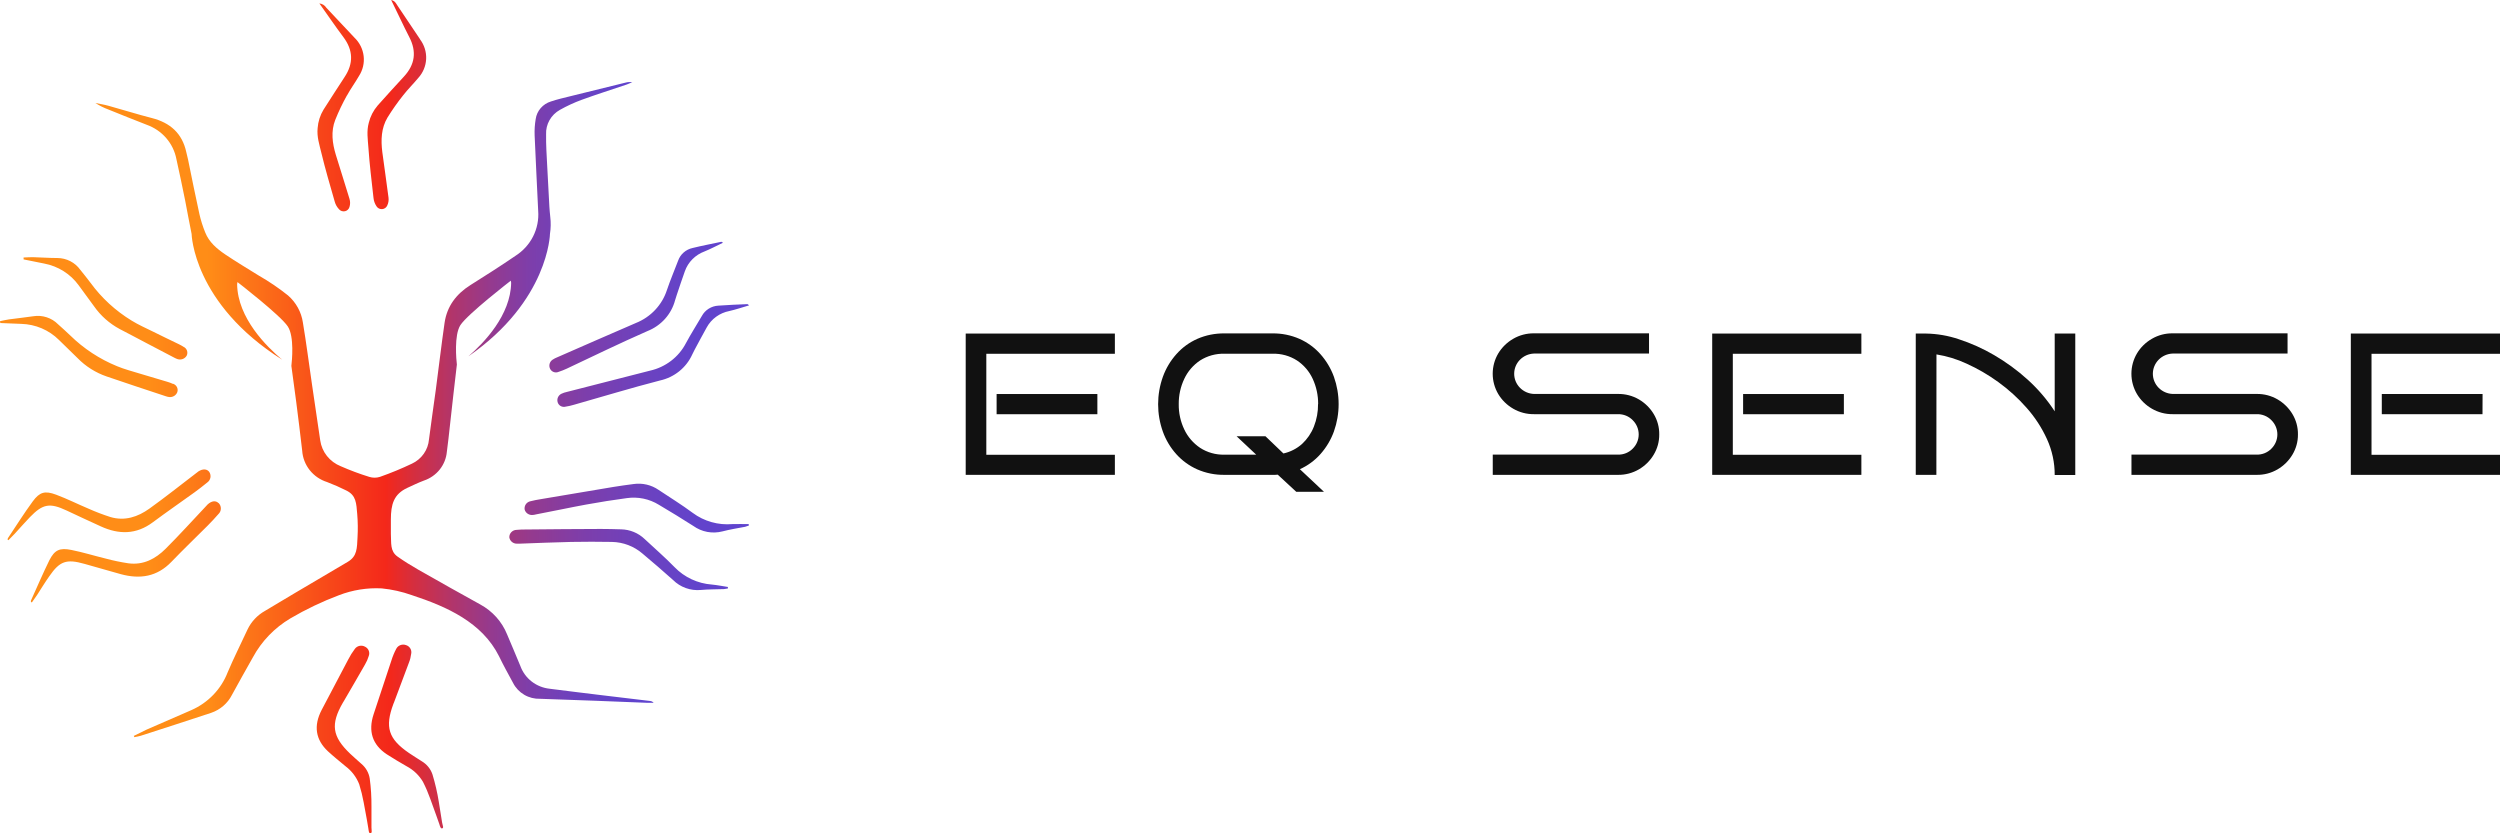
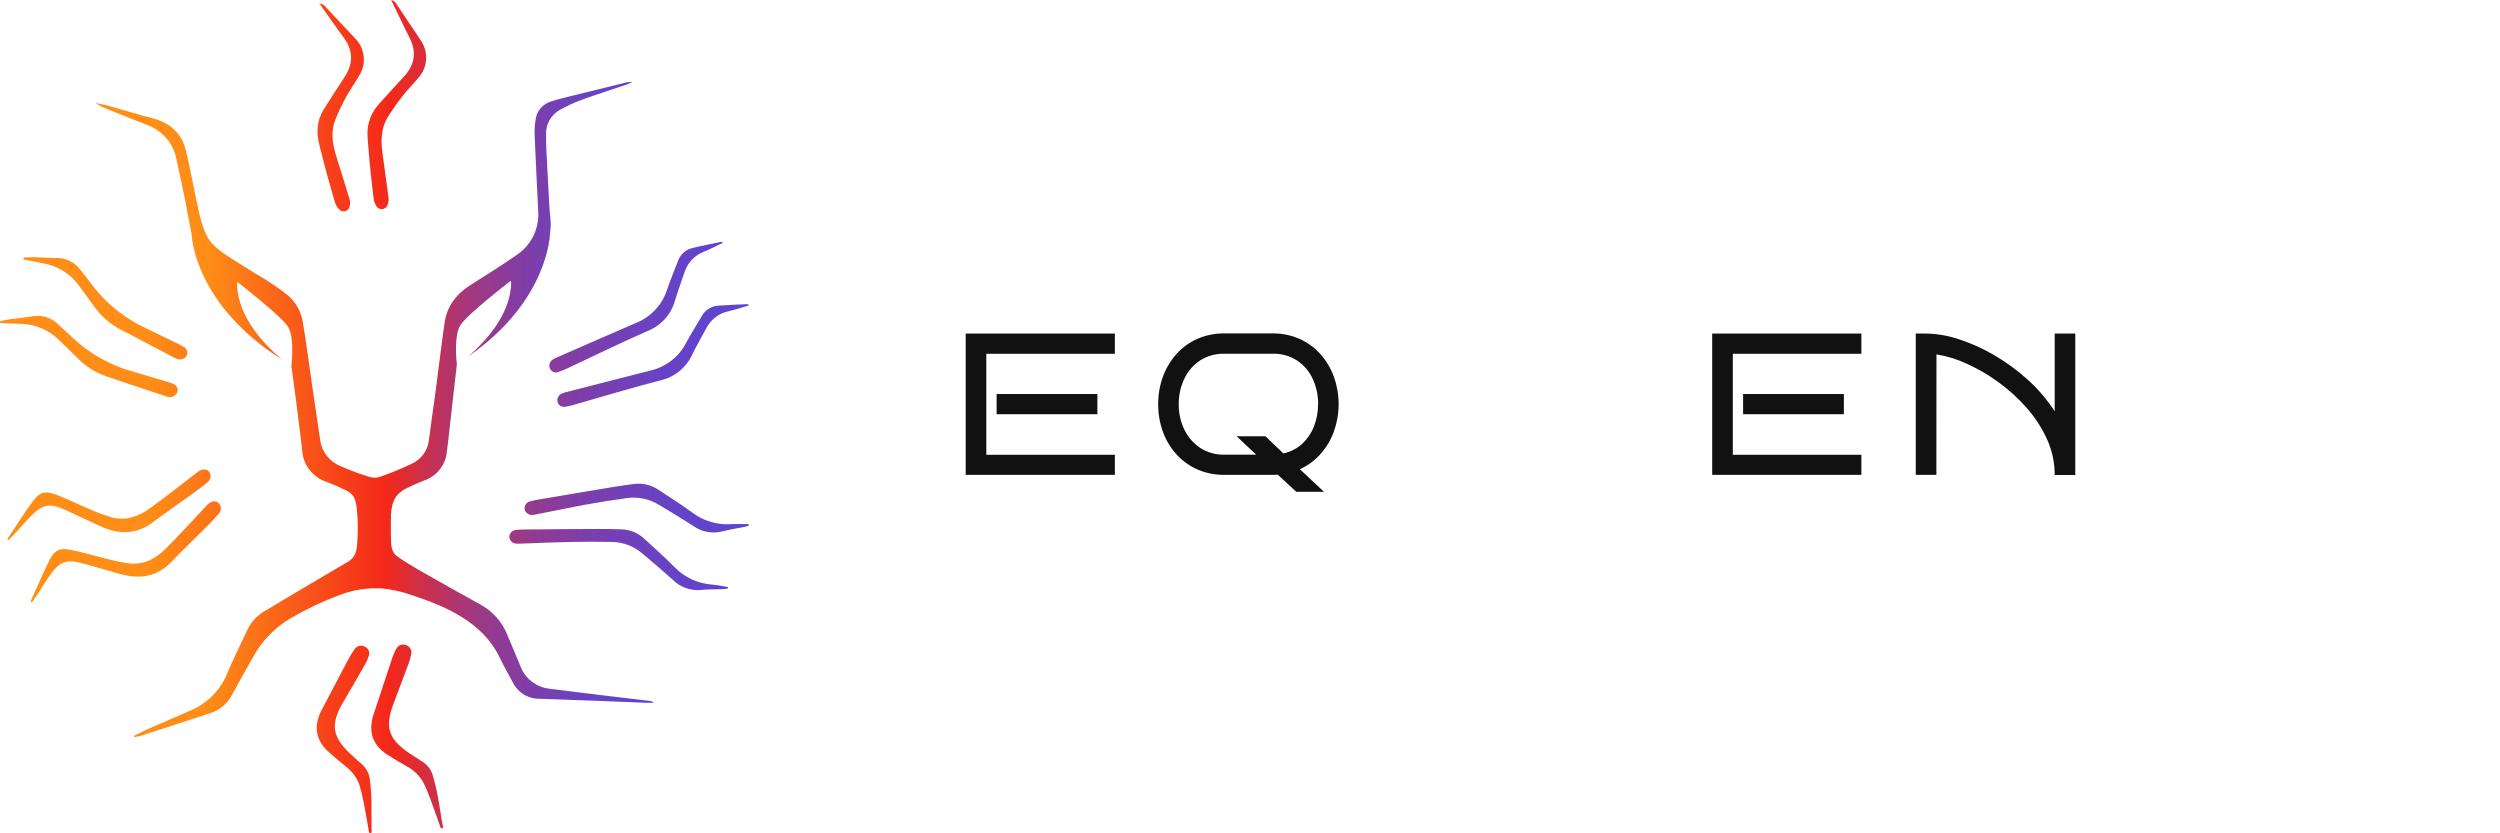
<svg xmlns="http://www.w3.org/2000/svg" fill="none" viewBox="0 0 135 45" height="45" width="135">
  <path fill="url(#paint0_linear_2209_18816)" d="M20.068 44.824C20.068 44.777 20.059 44.731 20.059 44.685C20.059 44.558 20.059 44.433 20.059 44.306C20.059 44.054 20.059 43.802 20.059 43.548C20.063 43.044 20.032 42.539 19.965 42.039C19.917 41.735 19.761 41.457 19.524 41.255C19.318 41.07 19.108 40.89 18.908 40.7C17.934 39.77 17.842 39.11 18.516 37.943C18.532 37.915 18.549 37.89 18.565 37.864C18.948 37.204 19.334 36.546 19.711 35.883C19.797 35.739 19.865 35.585 19.912 35.425C19.949 35.331 19.949 35.227 19.911 35.133C19.873 35.04 19.8 34.963 19.708 34.92C19.618 34.871 19.513 34.856 19.412 34.877C19.312 34.899 19.223 34.956 19.163 35.038C19.025 35.221 18.904 35.415 18.801 35.619C18.32 36.522 17.847 37.427 17.372 38.332C16.924 39.189 17.035 39.941 17.712 40.573C18.017 40.854 18.341 41.113 18.66 41.379C18.994 41.63 19.25 41.968 19.399 42.354C19.498 42.673 19.578 42.998 19.638 43.327C19.699 43.643 19.755 43.96 19.813 44.275C19.839 44.434 19.867 44.592 19.893 44.75C19.904 44.808 19.912 45.048 20.026 44.991C20.09 44.961 20.07 44.87 20.068 44.824ZM9.933 18.743C9.847 18.686 9.757 18.634 9.663 18.589C9.194 18.361 8.723 18.139 8.256 17.904C7.87 17.713 7.473 17.539 7.11 17.314C6.24 16.784 5.485 16.09 4.889 15.273C4.714 15.035 4.522 14.805 4.337 14.572C4.198 14.376 4.014 14.216 3.799 14.105C3.584 13.993 3.345 13.935 3.101 13.933C2.658 13.933 2.212 13.899 1.768 13.887C1.602 13.887 1.438 13.899 1.274 13.905C1.274 13.938 1.274 13.972 1.274 14.008C1.644 14.082 2.015 14.152 2.383 14.231C3.139 14.372 3.809 14.796 4.253 15.412C4.526 15.789 4.8 16.163 5.078 16.538C5.434 17.048 5.908 17.469 6.462 17.767C6.937 18.01 7.405 18.265 7.879 18.512C8.397 18.786 8.916 19.058 9.437 19.328C9.493 19.358 9.551 19.382 9.612 19.4C9.701 19.423 9.796 19.416 9.881 19.381C9.966 19.345 10.037 19.283 10.082 19.204C10.121 19.123 10.128 19.03 10.101 18.944C10.074 18.858 10.015 18.785 9.935 18.74L9.933 18.743ZM22.689 2.128C22.278 1.513 21.866 0.899 21.453 0.286C21.384 0.185 21.335 0.051 21.123 0C21.473 0.704 21.768 1.359 22.1 2C22.509 2.787 22.411 3.489 21.808 4.14C21.331 4.655 20.865 5.169 20.396 5.695C20.163 5.965 19.998 6.286 19.914 6.631C19.79 7.081 19.862 7.527 19.893 7.969C19.956 8.877 20.068 9.784 20.169 10.689C20.185 10.849 20.24 11.003 20.33 11.138C20.361 11.188 20.405 11.229 20.459 11.257C20.512 11.284 20.572 11.296 20.632 11.293C20.692 11.289 20.749 11.269 20.799 11.235C20.848 11.201 20.886 11.154 20.91 11.1C20.974 10.967 20.998 10.819 20.98 10.673C20.877 9.849 20.751 9.03 20.644 8.207C20.564 7.561 20.583 6.918 20.927 6.343C21.185 5.927 21.467 5.526 21.773 5.143C22.025 4.819 22.322 4.529 22.584 4.212C22.843 3.929 22.994 3.566 23.012 3.186C23.03 2.805 22.913 2.431 22.682 2.125L22.689 2.128ZM40.361 16.423C39.837 16.447 39.313 16.464 38.788 16.505C38.604 16.515 38.426 16.572 38.271 16.669C38.115 16.766 37.988 16.901 37.901 17.061C37.614 17.551 37.31 18.03 37.041 18.529C36.848 18.902 36.574 19.229 36.237 19.486C35.901 19.743 35.511 19.924 35.095 20.017C33.601 20.394 32.108 20.779 30.616 21.163C30.514 21.184 30.415 21.217 30.321 21.261C30.238 21.3 30.171 21.367 30.132 21.45C30.094 21.532 30.087 21.626 30.111 21.713C30.123 21.757 30.143 21.799 30.171 21.835C30.198 21.871 30.233 21.901 30.273 21.924C30.313 21.947 30.357 21.962 30.402 21.968C30.448 21.975 30.495 21.972 30.539 21.96C30.694 21.936 30.848 21.902 30.997 21.856C32.542 21.419 34.079 20.949 35.633 20.548C36.016 20.464 36.373 20.294 36.677 20.05C36.98 19.806 37.221 19.496 37.38 19.145C37.424 19.052 37.469 18.959 37.518 18.87C37.733 18.473 37.943 18.073 38.163 17.681C38.287 17.454 38.462 17.256 38.673 17.103C38.885 16.95 39.128 16.845 39.386 16.795C39.736 16.716 40.075 16.599 40.45 16.49C40.4 16.447 40.379 16.421 40.361 16.423ZM38.439 31.566C37.674 31.509 36.958 31.175 36.43 30.63C35.916 30.101 35.355 29.617 34.815 29.112C34.475 28.783 34.02 28.595 33.543 28.584C33.178 28.574 32.811 28.562 32.444 28.563C31.109 28.563 29.774 28.582 28.439 28.592C28.256 28.592 28.072 28.592 27.89 28.613C27.785 28.616 27.684 28.66 27.612 28.736C27.539 28.811 27.5 28.912 27.503 29.016C27.517 29.11 27.565 29.197 27.639 29.26C27.712 29.323 27.807 29.358 27.904 29.358C27.957 29.358 28.009 29.358 28.062 29.358C28.991 29.326 29.919 29.283 30.847 29.264C31.581 29.249 32.313 29.252 33.045 29.264C33.654 29.276 34.239 29.5 34.696 29.895C35.253 30.361 35.803 30.836 36.346 31.321C36.539 31.514 36.773 31.662 37.032 31.755C37.291 31.848 37.567 31.884 37.841 31.859C38.257 31.819 38.677 31.828 39.096 31.811C39.166 31.804 39.236 31.792 39.306 31.777V31.696C39.026 31.653 38.736 31.595 38.444 31.566H38.439ZM11.302 25.487C11.178 25.316 10.952 25.302 10.707 25.461C10.652 25.497 10.604 25.542 10.552 25.581C9.726 26.212 8.913 26.86 8.067 27.466C7.445 27.912 6.739 28.152 5.96 27.919C5.562 27.791 5.171 27.642 4.789 27.472C4.201 27.225 3.627 26.935 3.028 26.712C2.429 26.49 2.144 26.563 1.768 27.076C1.295 27.72 0.87 28.401 0.425 29.065C0.416 29.088 0.41 29.112 0.407 29.136L0.453 29.172C0.57 29.053 0.688 28.937 0.802 28.814C1.073 28.519 1.337 28.215 1.615 27.926C2.313 27.206 2.684 27.141 3.598 27.568C4.213 27.854 4.821 28.145 5.443 28.424C6.42 28.872 7.356 28.872 8.253 28.203C8.992 27.652 9.753 27.129 10.503 26.587C10.735 26.416 10.961 26.245 11.181 26.063C11.274 26.001 11.338 25.907 11.361 25.799C11.383 25.692 11.362 25.58 11.302 25.487ZM23.905 44.551C23.896 44.505 23.88 44.46 23.873 44.414C23.852 44.291 23.833 44.165 23.814 44.042C23.776 43.792 23.737 43.542 23.694 43.293C23.614 42.794 23.5 42.301 23.353 41.818C23.255 41.525 23.054 41.276 22.787 41.115C22.554 40.964 22.317 40.82 22.088 40.664C20.973 39.902 20.772 39.266 21.245 38.006C21.256 37.977 21.27 37.95 21.28 37.922C21.548 37.209 21.819 36.498 22.082 35.783C22.144 35.628 22.185 35.466 22.205 35.3C22.226 35.202 22.208 35.099 22.155 35.013C22.102 34.926 22.018 34.862 21.92 34.834C21.822 34.799 21.715 34.8 21.618 34.838C21.521 34.875 21.442 34.947 21.396 35.038C21.289 35.24 21.202 35.451 21.135 35.669C20.81 36.635 20.494 37.605 20.174 38.573C19.874 39.485 20.108 40.215 20.882 40.729C21.232 40.959 21.591 41.163 21.95 41.374C22.321 41.569 22.63 41.862 22.841 42.22C22.993 42.519 23.125 42.827 23.237 43.142C23.351 43.444 23.458 43.747 23.564 44.049C23.618 44.201 23.671 44.354 23.725 44.505C23.744 44.561 23.791 44.794 23.9 44.722C23.954 44.686 23.915 44.599 23.905 44.551ZM9.339 20.73C9.244 20.686 9.146 20.649 9.046 20.62C8.546 20.471 8.045 20.325 7.545 20.173C7.133 20.046 6.713 19.938 6.322 19.775C5.377 19.389 4.518 18.825 3.793 18.114C3.58 17.905 3.353 17.71 3.133 17.509C2.964 17.338 2.755 17.209 2.524 17.134C2.293 17.058 2.047 17.039 1.807 17.076C1.368 17.145 0.924 17.184 0.484 17.247C0.322 17.27 0.161 17.311 0 17.343L0.016 17.444C0.391 17.46 0.769 17.47 1.146 17.489C1.915 17.509 2.646 17.82 3.185 18.358C3.517 18.685 3.851 19.011 4.187 19.336C4.624 19.784 5.163 20.124 5.759 20.329C6.269 20.5 6.773 20.671 7.281 20.843C7.838 21.029 8.396 21.214 8.955 21.398C9.016 21.42 9.08 21.435 9.145 21.441C9.237 21.449 9.329 21.427 9.407 21.379C9.484 21.331 9.544 21.258 9.575 21.174C9.59 21.129 9.596 21.081 9.592 21.034C9.588 20.987 9.575 20.941 9.553 20.899C9.531 20.857 9.501 20.82 9.464 20.789C9.428 20.759 9.385 20.735 9.339 20.721V20.73ZM18.74 5.152C18.934 4.79 19.178 4.466 19.385 4.103C19.592 3.783 19.681 3.404 19.637 3.028C19.593 2.651 19.419 2.301 19.143 2.036C18.637 1.494 18.129 0.955 17.62 0.416C17.58 0.352 17.526 0.298 17.461 0.258C17.396 0.218 17.322 0.193 17.246 0.185C17.702 0.826 18.109 1.424 18.542 2.002C19.075 2.715 19.096 3.424 18.607 4.161C18.223 4.744 17.849 5.332 17.471 5.921C17.286 6.225 17.177 6.567 17.152 6.92C17.104 7.385 17.248 7.813 17.351 8.245C17.564 9.131 17.823 10.007 18.074 10.884C18.116 11.04 18.197 11.183 18.308 11.301C18.347 11.346 18.397 11.379 18.454 11.398C18.511 11.416 18.572 11.419 18.631 11.406C18.689 11.393 18.743 11.364 18.785 11.322C18.828 11.281 18.858 11.229 18.873 11.172C18.916 11.031 18.916 10.881 18.873 10.74C18.635 9.943 18.375 9.153 18.134 8.358C17.947 7.736 17.859 7.098 18.104 6.473C18.287 6.017 18.499 5.573 18.74 5.143V5.152ZM38.932 13.061C38.422 13.169 37.91 13.266 37.403 13.391C37.223 13.43 37.056 13.513 36.919 13.633C36.781 13.753 36.678 13.906 36.618 14.077C36.417 14.606 36.195 15.127 36.014 15.662C35.885 16.061 35.668 16.427 35.379 16.734C35.09 17.042 34.735 17.283 34.34 17.441C32.926 18.049 31.518 18.67 30.11 19.285C30.012 19.322 29.92 19.37 29.834 19.427C29.758 19.48 29.703 19.557 29.679 19.645C29.655 19.733 29.663 19.826 29.702 19.909C29.721 19.95 29.748 19.987 29.782 20.018C29.815 20.049 29.855 20.073 29.898 20.089C29.941 20.105 29.986 20.112 30.032 20.111C30.078 20.109 30.124 20.099 30.166 20.08C30.314 20.032 30.459 19.975 30.601 19.909C32.053 19.223 33.491 18.524 34.958 17.88C35.323 17.736 35.648 17.511 35.908 17.222C36.168 16.933 36.355 16.588 36.454 16.216C36.482 16.118 36.513 16.019 36.547 15.921C36.692 15.496 36.831 15.064 36.983 14.646C37.069 14.402 37.209 14.181 37.392 13.996C37.576 13.811 37.798 13.669 38.044 13.578C38.374 13.444 38.691 13.275 39.044 13.107C38.981 13.071 38.951 13.049 38.932 13.052V13.061ZM40.429 28.301C40.136 28.301 39.84 28.291 39.547 28.301C38.782 28.366 38.02 28.151 37.408 27.696C36.816 27.256 36.185 26.868 35.565 26.455C35.175 26.185 34.694 26.071 34.221 26.137C33.859 26.185 33.496 26.233 33.134 26.293C31.817 26.512 30.501 26.734 29.187 26.957C29.012 26.988 28.825 27.017 28.649 27.066C28.545 27.085 28.453 27.145 28.394 27.231C28.335 27.317 28.313 27.423 28.333 27.525C28.361 27.618 28.423 27.697 28.507 27.749C28.591 27.8 28.691 27.821 28.789 27.806C28.839 27.806 28.892 27.789 28.942 27.778C29.853 27.607 30.763 27.408 31.675 27.242C32.397 27.11 33.12 26.997 33.844 26.899C34.446 26.812 35.061 26.939 35.577 27.257C36.205 27.628 36.826 28.009 37.44 28.401C37.663 28.561 37.92 28.672 38.192 28.723C38.464 28.774 38.744 28.764 39.012 28.695C39.416 28.589 39.832 28.524 40.235 28.447C40.304 28.429 40.372 28.406 40.438 28.38L40.429 28.301ZM11.803 27.17C11.651 27.017 11.431 27.041 11.213 27.239C11.165 27.283 11.125 27.334 11.081 27.381C10.37 28.135 9.675 28.904 8.941 29.636C8.399 30.176 7.744 30.526 6.935 30.419C6.523 30.357 6.114 30.272 5.712 30.164C5.09 30.013 4.477 29.821 3.849 29.696C3.222 29.571 2.951 29.696 2.665 30.255C2.315 30.968 1.999 31.705 1.67 32.433C1.666 32.457 1.666 32.481 1.67 32.505L1.721 32.532C1.815 32.397 1.915 32.262 2.006 32.124C2.226 31.782 2.434 31.439 2.661 31.119C3.227 30.298 3.585 30.172 4.559 30.448C5.214 30.634 5.866 30.822 6.521 31.004C7.569 31.29 8.485 31.141 9.257 30.339C9.895 29.675 10.561 29.038 11.211 28.387C11.412 28.185 11.607 27.976 11.794 27.761C11.835 27.723 11.868 27.676 11.891 27.625C11.914 27.574 11.926 27.519 11.926 27.463C11.927 27.407 11.917 27.352 11.896 27.3C11.874 27.248 11.843 27.201 11.803 27.161V27.17Z" />
  <path fill="url(#paint1_linear_2209_18816)" d="M35.298 37.953C35.19 37.953 35.084 37.953 34.977 37.953C33.041 37.879 31.105 37.794 29.169 37.735C28.867 37.745 28.568 37.67 28.309 37.518C28.05 37.366 27.84 37.144 27.706 36.878C27.448 36.402 27.182 35.925 26.95 35.442C26.029 33.6 24.123 32.757 22.232 32.135C21.71 31.949 21.166 31.828 20.614 31.773C19.826 31.732 19.037 31.858 18.302 32.142C17.394 32.484 16.517 32.902 15.681 33.393C14.825 33.901 14.125 34.628 13.656 35.495C13.272 36.167 12.9 36.844 12.526 37.523C12.296 37.978 11.893 38.326 11.404 38.493C10.139 38.913 8.87 39.321 7.604 39.73C7.494 39.764 7.376 39.782 7.254 39.807C7.254 39.783 7.233 39.761 7.224 39.739C7.457 39.626 7.687 39.507 7.923 39.396C8.724 39.045 9.525 38.696 10.328 38.349C10.777 38.152 11.182 37.87 11.52 37.519C11.858 37.167 12.121 36.754 12.295 36.303C12.627 35.519 13.013 34.76 13.368 33.989C13.57 33.567 13.9 33.217 14.313 32.986C14.846 32.663 15.384 32.342 15.922 32.025C16.875 31.461 17.832 30.904 18.783 30.337C19.293 30.034 19.276 29.602 19.307 29.002C19.33 28.592 19.325 28.182 19.291 27.773C19.239 27.172 19.241 26.753 18.703 26.488C18.365 26.318 18.018 26.166 17.665 26.032C17.294 25.915 16.967 25.692 16.727 25.391C16.488 25.09 16.345 24.725 16.319 24.344C16.216 23.465 16.111 22.586 15.996 21.706C15.91 21.057 15.821 20.407 15.734 19.758C15.765 19.499 15.9 18.173 15.543 17.631C15.15 17.028 12.823 15.232 12.823 15.232L12.805 15.347C12.83 17.179 14.413 18.735 15.239 19.424C10.425 16.387 10.347 12.635 10.347 12.635C10.219 12.032 10.118 11.424 9.997 10.821C9.845 10.079 9.693 9.335 9.526 8.593C9.446 8.174 9.257 7.782 8.976 7.457C8.695 7.132 8.332 6.884 7.923 6.738C7.224 6.468 6.54 6.19 5.849 5.912C5.604 5.821 5.369 5.704 5.15 5.561C5.39 5.611 5.631 5.648 5.865 5.714C6.646 5.929 7.418 6.175 8.203 6.375C9.197 6.63 9.837 7.205 10.057 8.204C10.086 8.341 10.125 8.478 10.155 8.615C10.357 9.597 10.551 10.581 10.768 11.559C10.845 11.897 10.95 12.228 11.081 12.55C11.287 13.074 11.708 13.432 12.162 13.739C12.756 14.14 13.371 14.505 13.979 14.884C14.531 15.2 15.057 15.558 15.552 15.953C15.988 16.333 16.273 16.851 16.356 17.417C16.543 18.531 16.684 19.653 16.849 20.771C16.994 21.773 17.144 22.777 17.292 23.78C17.336 24.088 17.461 24.38 17.656 24.625C17.851 24.87 18.108 25.06 18.402 25.177C18.903 25.397 19.416 25.589 19.94 25.751C20.127 25.81 20.329 25.81 20.516 25.751C21.106 25.544 21.684 25.305 22.248 25.036C22.504 24.916 22.723 24.732 22.884 24.503C23.045 24.274 23.142 24.008 23.165 23.73C23.277 22.837 23.413 21.95 23.532 21.059C23.693 19.85 23.833 18.639 24.007 17.432C24.137 16.539 24.635 15.878 25.405 15.393C26.221 14.879 27.032 14.365 27.827 13.82C28.238 13.56 28.569 13.197 28.787 12.768C29.004 12.339 29.099 11.86 29.062 11.383C28.999 10.024 28.926 8.665 28.87 7.307C28.859 7.013 28.878 6.717 28.928 6.426C28.959 6.208 29.053 6.003 29.199 5.836C29.345 5.668 29.536 5.544 29.751 5.479C30.1 5.361 30.45 5.282 30.81 5.193L33.78 4.461C33.897 4.429 34.02 4.421 34.14 4.437C34.044 4.478 33.948 4.528 33.848 4.562C33.032 4.84 32.209 5.098 31.402 5.393C30.999 5.543 30.609 5.723 30.235 5.933C29.999 6.065 29.804 6.257 29.673 6.49C29.541 6.723 29.477 6.987 29.489 7.253C29.48 7.816 29.52 8.38 29.548 8.944C29.583 9.688 29.625 10.432 29.667 11.172C29.676 11.343 29.697 11.528 29.714 11.707C29.751 12.014 29.746 12.325 29.698 12.63C29.698 12.63 29.634 16.238 25.293 19.242C26.144 18.507 27.577 17.014 27.602 15.271L27.584 15.156C27.584 15.156 25.255 16.954 24.862 17.556C24.512 18.101 24.642 19.441 24.671 19.686C24.538 20.784 24.42 21.883 24.296 22.983C24.24 23.454 24.198 23.927 24.13 24.397C24.099 24.745 23.966 25.077 23.747 25.353C23.527 25.629 23.231 25.836 22.894 25.95C22.588 26.064 22.295 26.207 21.998 26.344C21.257 26.687 21.108 27.238 21.107 28.058C21.107 28.315 21.107 28.572 21.107 28.829C21.137 29.326 21.051 29.759 21.468 30.056C21.828 30.311 22.206 30.544 22.59 30.764C23.699 31.397 24.813 32.022 25.931 32.639C26.59 32.996 27.103 33.566 27.381 34.253C27.619 34.824 27.867 35.391 28.101 35.967C28.221 36.296 28.432 36.586 28.712 36.803C28.992 37.02 29.328 37.154 29.683 37.192C30.603 37.315 31.528 37.418 32.449 37.535L35.099 37.852C35.138 37.855 35.175 37.865 35.209 37.882C35.243 37.9 35.274 37.924 35.298 37.953Z" />
  <path fill="#111111" d="M60.203 25.642H52.148V18.012H60.203V19.104H53.261V24.558H60.203V25.642ZM59.258 22.368H53.817V21.277H59.258V22.368Z" />
  <path fill="#111111" d="M70 26.559L68.999 25.632C68.953 25.639 68.906 25.642 68.859 25.642H66.123C65.617 25.649 65.116 25.549 64.653 25.347C64.222 25.156 63.838 24.877 63.525 24.53C63.205 24.174 62.957 23.761 62.796 23.313C62.453 22.352 62.453 21.306 62.796 20.345C62.958 19.896 63.205 19.481 63.525 19.123C63.836 18.772 64.221 18.491 64.653 18.299C65.116 18.097 65.617 17.997 66.123 18.004H68.714C69.216 17.997 69.714 18.098 70.173 18.299C70.605 18.491 70.99 18.772 71.302 19.123C71.62 19.482 71.868 19.896 72.031 20.345C72.371 21.302 72.371 22.344 72.031 23.301C71.869 23.747 71.624 24.16 71.307 24.518C70.999 24.865 70.62 25.144 70.194 25.337L71.496 26.559H70ZM71.18 21.824C71.184 21.351 71.084 20.883 70.884 20.453C70.7 20.053 70.408 19.712 70.038 19.466C69.647 19.215 69.187 19.088 68.719 19.101H66.123C65.656 19.088 65.195 19.215 64.804 19.466C64.434 19.713 64.14 20.054 63.953 20.453C63.749 20.882 63.647 21.35 63.652 21.824C63.645 22.297 63.748 22.766 63.953 23.195C64.141 23.592 64.435 23.933 64.804 24.182C65.194 24.436 65.655 24.565 66.123 24.552H67.835L66.778 23.56H68.337L69.305 24.487C69.68 24.404 70.027 24.227 70.311 23.973C70.593 23.711 70.812 23.39 70.951 23.034C71.103 22.648 71.179 22.237 71.174 21.824H71.18Z" />
-   <path fill="#111111" d="M89.599 23.46C89.603 23.846 89.499 24.225 89.298 24.557C89.104 24.883 88.829 25.154 88.498 25.347C88.158 25.545 87.769 25.647 87.374 25.642H80.609V24.55H87.374C87.522 24.553 87.668 24.526 87.803 24.471C87.939 24.416 88.062 24.334 88.164 24.23C88.373 24.025 88.49 23.748 88.49 23.459C88.49 23.169 88.373 22.892 88.164 22.687C88.062 22.583 87.94 22.501 87.804 22.445C87.668 22.39 87.522 22.363 87.374 22.365H82.831C82.438 22.369 82.051 22.267 81.713 22.07C81.38 21.878 81.102 21.606 80.906 21.279C80.709 20.945 80.606 20.567 80.606 20.182C80.606 19.797 80.709 19.418 80.906 19.085C81.102 18.759 81.38 18.487 81.713 18.295C82.051 18.098 82.438 17.996 82.831 18H89.047V19.092H82.835C82.548 19.103 82.276 19.223 82.077 19.426C81.877 19.63 81.766 19.901 81.766 20.183C81.766 20.465 81.877 20.736 82.077 20.939C82.276 21.142 82.548 21.262 82.835 21.273H87.378C87.773 21.269 88.162 21.371 88.501 21.568C88.832 21.762 89.107 22.034 89.302 22.36C89.502 22.693 89.605 23.074 89.599 23.46Z" />
  <path fill="#111111" d="M100.514 25.642H92.459V18.012H100.514V19.104H93.572V24.558H100.514V25.642ZM99.569 22.368H94.128V21.277H99.569V22.368Z" />
  <path fill="#111111" d="M104.564 25.642H103.451V18.012H104.007C104.608 18.022 105.203 18.125 105.772 18.317C106.437 18.534 107.077 18.821 107.68 19.174C108.329 19.552 108.935 19.995 109.49 20.497C110.051 21.004 110.544 21.58 110.954 22.211V18.012H112.065V25.65H110.954C110.957 24.984 110.815 24.324 110.538 23.715C110.257 23.097 109.884 22.524 109.43 22.014C108.975 21.497 108.462 21.033 107.902 20.627C107.368 20.24 106.795 19.908 106.193 19.635C105.678 19.396 105.131 19.229 104.569 19.138L104.564 25.642Z" />
-   <path fill="#111111" d="M124.089 23.46C124.092 23.846 123.988 24.225 123.788 24.557C123.593 24.882 123.317 25.154 122.986 25.347C122.647 25.545 122.258 25.648 121.863 25.642H115.099V24.55H121.863C122.01 24.553 122.156 24.526 122.292 24.471C122.428 24.416 122.551 24.334 122.653 24.23C122.861 24.025 122.978 23.748 122.978 23.459C122.978 23.169 122.861 22.892 122.653 22.687C122.551 22.583 122.428 22.5 122.292 22.445C122.156 22.39 122.01 22.362 121.863 22.365H117.32C116.927 22.369 116.54 22.267 116.202 22.07C115.869 21.878 115.591 21.606 115.396 21.279C115.199 20.945 115.096 20.567 115.096 20.182C115.096 19.797 115.199 19.418 115.396 19.085C115.591 18.758 115.869 18.486 116.202 18.295C116.54 18.098 116.927 17.996 117.32 18H123.528V19.092H117.323C117.036 19.103 116.764 19.223 116.565 19.426C116.366 19.63 116.254 19.901 116.254 20.183C116.254 20.465 116.366 20.736 116.565 20.939C116.764 21.142 117.036 21.262 117.323 21.273H121.866C122.261 21.268 122.65 21.37 122.99 21.568C123.321 21.762 123.596 22.034 123.792 22.36C123.992 22.693 124.094 23.074 124.089 23.46Z" />
-   <path fill="#111111" d="M135 25.642H126.945V18.012H135V19.104H128.062V24.558H135V25.642ZM134.055 22.368H128.617V21.277H134.059L134.055 22.368Z" />
  <defs>
    <linearGradient gradientUnits="userSpaceOnUse" y2="22.497" x2="40.462" y1="22.497" x1="-0.005" id="paint0_linear_2209_18816">
      <stop stop-color="#FF8D17" offset="0.2" />
      <stop stop-color="#F4281A" offset="0.52" />
      <stop stop-color="#D52E3F" offset="0.57" />
      <stop stop-color="#B1356B" offset="0.64" />
      <stop stop-color="#943A8F" offset="0.71" />
      <stop stop-color="#7D3EAB" offset="0.78" />
      <stop stop-color="#6C42BF" offset="0.86" />
      <stop stop-color="#6243CB" offset="0.93" />
      <stop stop-color="#5F44CF" offset="1" />
    </linearGradient>
    <linearGradient gradientUnits="userSpaceOnUse" y2="22.121" x2="35.298" y1="22.121" x1="5.157" id="paint1_linear_2209_18816">
      <stop stop-color="#FF8D17" offset="0.2" />
      <stop stop-color="#F4281A" offset="0.52" />
      <stop stop-color="#D52E3F" offset="0.57" />
      <stop stop-color="#B1356B" offset="0.64" />
      <stop stop-color="#943A8F" offset="0.71" />
      <stop stop-color="#7D3EAB" offset="0.78" />
      <stop stop-color="#6C42BF" offset="0.86" />
      <stop stop-color="#6243CB" offset="0.93" />
      <stop stop-color="#5F44CF" offset="1" />
    </linearGradient>
  </defs>
</svg>